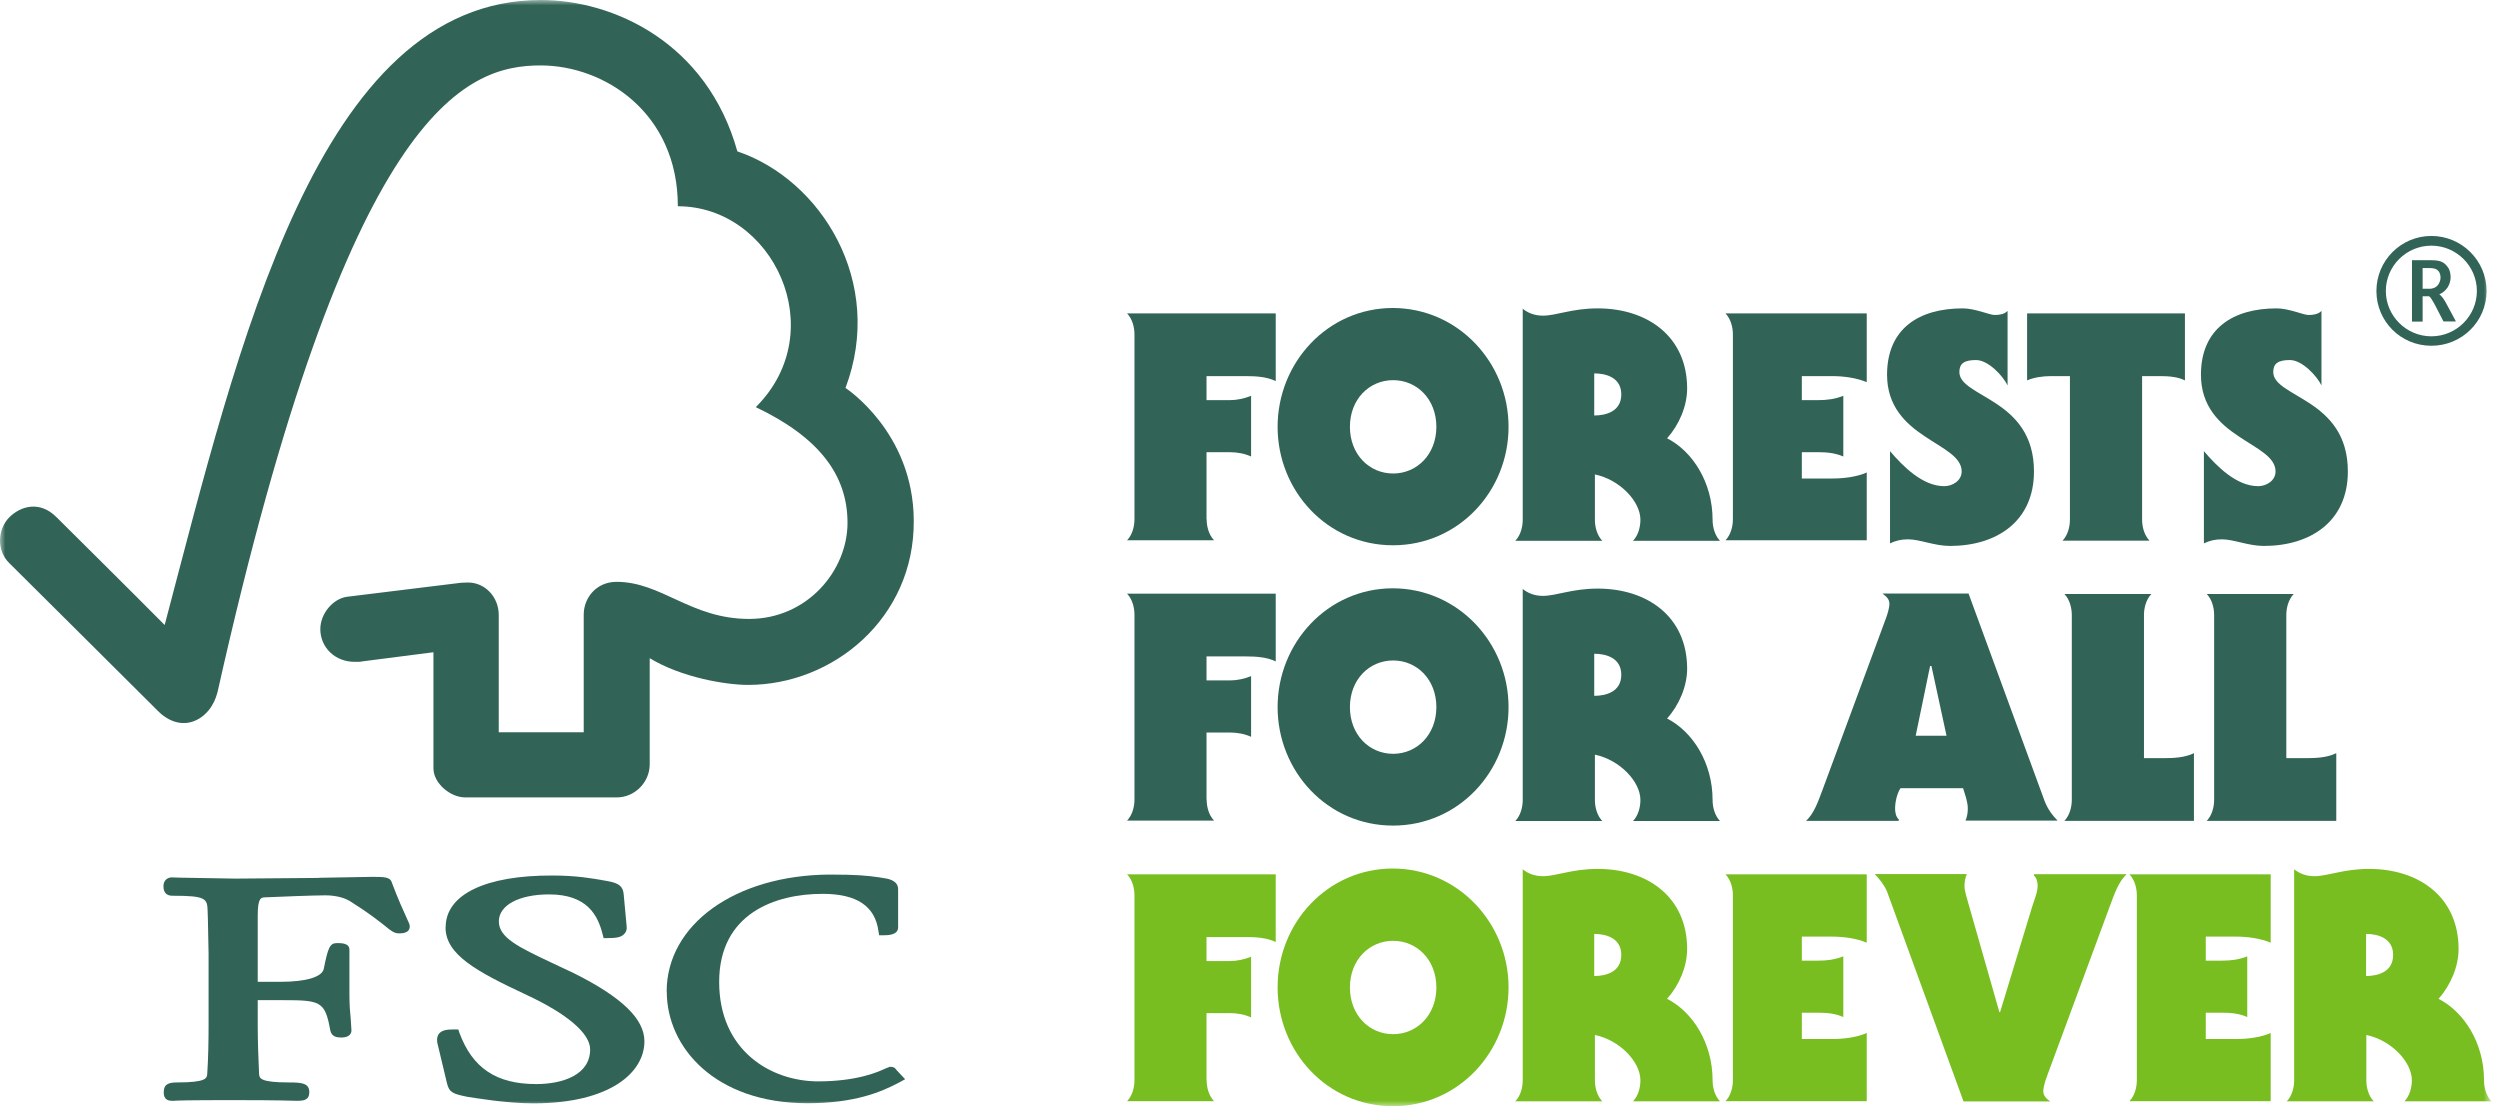
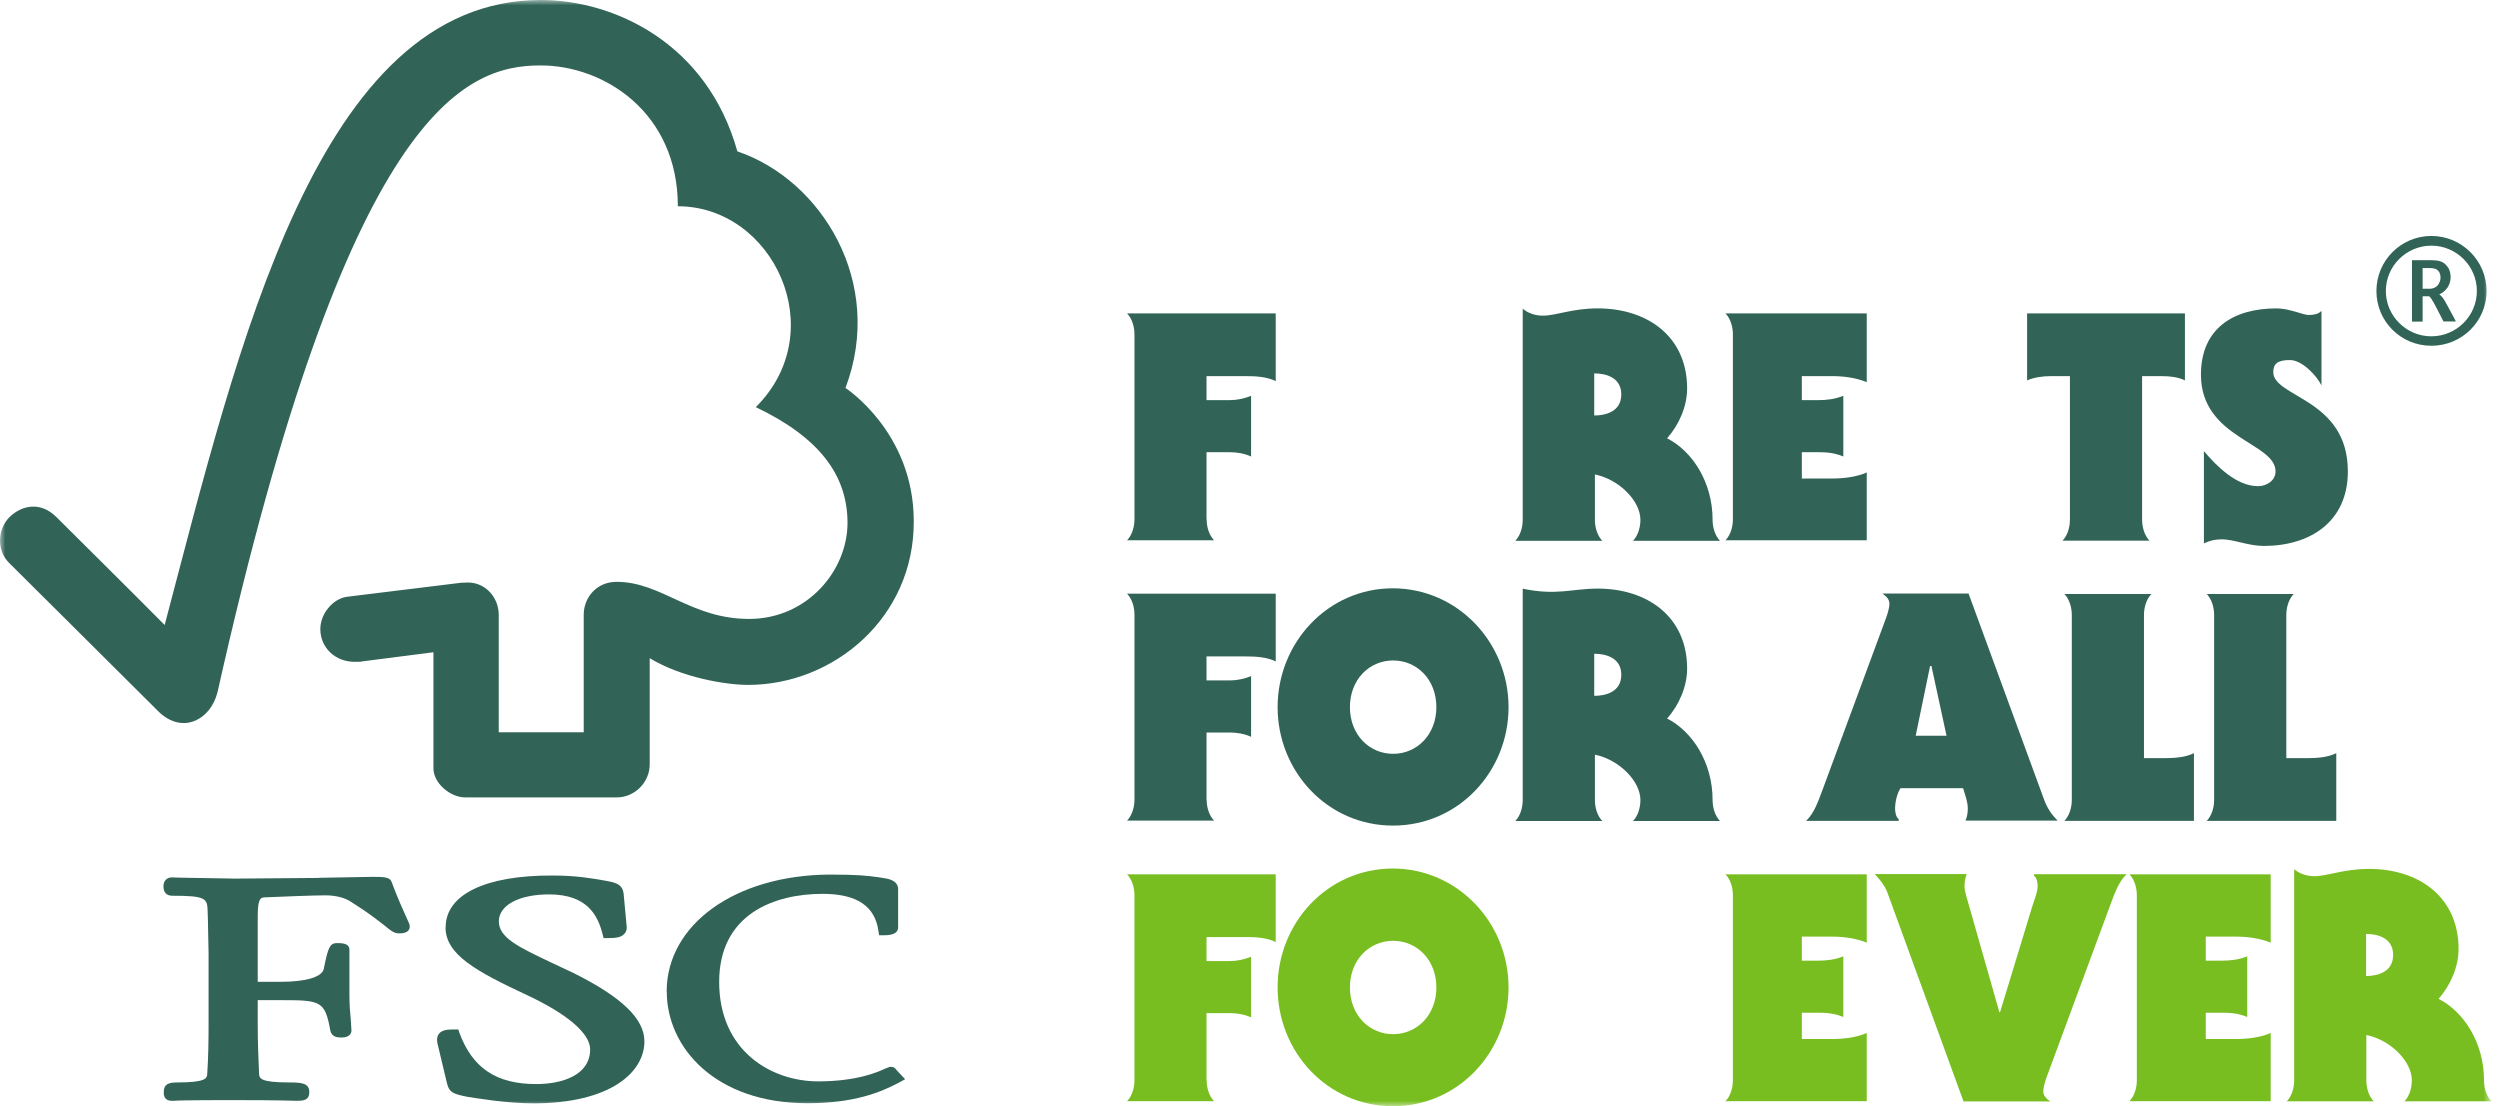
<svg xmlns="http://www.w3.org/2000/svg" width="226" height="100" viewBox="0 0 226 100" fill="none">
  <mask id="mask0_945_8120" style="mask-type:luminance" maskUnits="userSpaceOnUse" x="0" y="0" width="226" height="100">
    <path d="M225.202 0H0V100H225.202V0Z" fill="white" />
  </mask>
  <g mask="url(#mask0_945_8120)">
    <path d="M109.081 97.647C109.081 98.281 109.264 99.037 109.751 99.549H101.887C102.374 99.037 102.556 98.281 102.556 97.647V80.94C102.556 80.305 102.374 79.549 101.887 79.037H115.326V85.159C114.535 84.769 113.536 84.708 112.636 84.708H109.069V86.879H111.187C111.82 86.879 112.514 86.732 113.098 86.488V91.976C112.526 91.708 111.832 91.586 111.187 91.586H109.069V97.647H109.093H109.081Z" fill="#78BE20" />
    <path d="M125.941 93.489C128.083 93.489 129.848 91.77 129.848 89.27C129.848 86.77 128.095 85.05 125.941 85.05C123.786 85.05 122.033 86.77 122.033 89.27C122.033 91.77 123.786 93.489 125.941 93.489ZM136.373 89.258C136.373 95.05 131.869 100.001 125.928 100.001C119.988 100.001 115.496 95.087 115.496 89.258C115.496 83.428 120 78.514 125.928 78.514C131.832 78.538 136.373 83.465 136.373 89.258Z" fill="#78BE20" />
-     <path d="M144.118 88.232C145.177 88.232 146.565 87.866 146.565 86.329C146.565 84.793 145.177 84.427 144.118 84.427V88.232ZM137.617 78.549C138.068 78.939 138.701 79.207 139.468 79.207C140.709 79.207 142.097 78.549 144.434 78.549C148.877 78.549 152.517 81.049 152.517 85.793C152.517 87.39 151.787 89.085 150.703 90.293C153.004 91.463 154.818 94.281 154.818 97.659C154.818 98.293 155.001 99.049 155.487 99.561H147.624C148.111 99.049 148.293 98.293 148.293 97.659C148.293 96 146.443 94.037 144.179 93.561V97.659C144.179 98.293 144.361 99.049 144.848 99.561H136.984C137.471 99.049 137.654 98.293 137.654 97.659V78.561L137.617 78.549Z" fill="#78BE20" />
    <path d="M168.754 99.549H155.984C156.471 99.037 156.654 98.281 156.654 97.647V80.94C156.654 80.305 156.471 79.549 155.984 79.037H168.754V85.22C167.841 84.83 166.672 84.671 165.638 84.671H162.886V86.842H164.372C165.126 86.842 165.881 86.757 166.636 86.452V91.939C165.881 91.61 165.126 91.549 164.372 91.549H162.886V93.927H165.638C166.672 93.927 167.877 93.781 168.754 93.379V99.537V99.549Z" fill="#78BE20" />
    <path d="M177.495 99.55L170.593 80.611C170.349 80.014 169.923 79.489 169.473 79.014H177.799C177.653 79.343 177.592 79.733 177.592 80.099C177.592 80.611 177.86 81.331 178.018 81.941L180.745 91.501H180.806L183.715 81.941C183.898 81.343 184.202 80.672 184.202 80.075C184.202 79.77 184.117 79.319 183.873 79.172V79.026H192.248C191.494 79.745 191.165 80.77 190.739 81.892L185.018 97.367C184.896 97.697 184.713 98.306 184.713 98.636C184.713 99.087 185.018 99.331 185.346 99.575H177.507L177.495 99.55Z" fill="#78BE20" />
    <path d="M205.27 99.549H192.5C192.987 99.037 193.17 98.281 193.17 97.647V80.94C193.17 80.305 192.987 79.549 192.5 79.037H205.27V85.22C204.357 84.83 203.188 84.671 202.153 84.671H199.402V86.842H200.887C201.642 86.842 202.397 86.757 203.151 86.452V91.939C202.397 91.61 201.642 91.549 200.887 91.549H199.402V93.927H202.153C203.188 93.927 204.393 93.781 205.27 93.379V99.537V99.549Z" fill="#78BE20" />
    <path d="M213.893 88.232C214.952 88.232 216.339 87.866 216.339 86.329C216.339 84.793 214.952 84.427 213.893 84.427V88.232ZM207.356 78.549C207.806 78.939 208.451 79.207 209.206 79.207C210.448 79.207 211.835 78.549 214.173 78.549C218.616 78.549 222.255 81.049 222.255 85.793C222.255 87.39 221.525 89.085 220.442 90.293C222.742 91.463 224.556 94.281 224.556 97.659C224.556 98.293 224.739 99.049 225.226 99.561H217.362C217.849 99.049 218.031 98.293 218.031 97.659C218.031 96 216.181 94.037 213.917 93.561V97.659C213.917 98.293 214.1 99.049 214.586 99.561H206.723C207.21 99.049 207.392 98.293 207.392 97.659V78.561L207.356 78.549Z" fill="#78BE20" />
    <path d="M48.897 0C28.69 0 21.544 31.317 14.886 56.5C12.5 54.085 5.086 46.732 5.086 46.732C3.601 45.256 1.885 45.732 0.85 46.756C-0.209 47.817 -0.355 49.744 0.85 50.915C0.911 50.976 10.868 60.866 14.313 64.305C15.251 65.244 16.638 65.781 18.002 64.963C19.426 64.085 19.633 62.549 19.669 62.549C31.465 9.866 42.031 5.915 48.873 5.915C54.618 5.915 61.277 10.171 61.277 18.646C69.871 18.646 75.252 29.902 68.325 36.805C74.071 39.549 76.615 42.963 76.615 47.268C76.615 51.573 72.987 55.951 67.716 55.951C62.446 55.951 59.816 52.598 55.738 52.598C53.888 52.598 52.768 54.073 52.768 55.549V66.195H45.087V55.61C45.087 53.951 43.845 52.658 42.299 52.658C42.275 52.658 41.63 52.683 41.666 52.683L31.343 53.951C30.102 54.134 28.957 55.463 28.957 56.878C28.957 58.512 30.284 59.866 32.135 59.829C32.342 59.829 32.682 59.829 32.646 59.805C32.622 59.805 39.183 58.963 39.183 58.963V69.463C39.183 70.793 40.692 72.085 42.056 72.085H55.763C57.369 72.085 58.733 70.732 58.733 69.098V59.5C61.606 61.244 65.598 61.915 67.631 61.915C75.312 61.915 82.665 55.878 82.604 47.073C82.58 39.049 76.432 35.073 76.432 35.073C80.036 25.512 74.229 16.244 66.657 13.683C63.906 3.829 55.434 0 48.897 0Z" fill="#316456" />
    <path d="M40.276 83.83C40.276 86.305 43.063 87.817 47.628 89.952C51.256 91.647 53.349 93.415 53.349 94.866C53.349 97.183 50.842 98 48.48 98C44.853 98 42.698 96.549 41.517 93.33L41.432 93.061H41.128C40.495 93.061 39.983 93.086 39.679 93.452C39.436 93.781 39.496 94.208 39.618 94.622L40.41 97.939C40.616 98.757 40.921 98.878 42.223 99.147C42.795 99.232 45.729 99.744 48.212 99.744C55.175 99.744 58.255 96.939 58.255 94.135C58.255 92.11 56.222 90.147 51.877 87.976L49.88 87.037C46.886 85.622 45.096 84.769 45.096 83.293C45.096 81.817 46.946 80.854 49.637 80.854C53.118 80.854 54.056 82.781 54.481 84.476L54.567 84.805H54.895C55.687 84.805 56.161 84.744 56.441 84.415C56.624 84.232 56.685 83.988 56.648 83.72L56.38 80.83C56.295 79.891 55.589 79.769 54.628 79.598C53.447 79.391 52.059 79.147 49.941 79.147C43.891 79.122 40.288 80.866 40.288 83.817L40.276 83.83Z" fill="#316456" />
    <path d="M60.278 89.658C60.278 94.67 64.636 99.731 72.987 99.731C77.186 99.731 79.584 98.768 81.337 97.829L81.824 97.561L81.033 96.719L81.057 96.743C80.875 96.475 80.728 96.439 80.448 96.439L80.059 96.585C79.426 96.89 77.49 97.756 73.972 97.756C69.651 97.756 65.013 94.951 65.013 88.768C65.013 82.585 70.065 80.804 74.362 80.804C77.478 80.804 79.109 81.926 79.414 84.183L79.475 84.548H79.864C80.229 84.548 81.191 84.548 81.191 83.829V80.39C81.191 79.548 80.217 79.426 79.803 79.365L79.414 79.304C78.416 79.158 77.478 79.061 74.971 79.061C66.474 79.121 60.266 83.561 60.266 89.646L60.278 89.658Z" fill="#316456" />
    <path d="M28.813 79.365L21.278 79.426L16.287 79.341L15.532 79.316C15.082 79.316 14.777 79.646 14.777 80.097C14.777 80.304 14.777 80.975 15.593 80.975C18.624 80.975 18.746 81.219 18.77 82.389L18.794 83.109L18.855 86.182V92.816C18.855 93.938 18.831 95.682 18.734 97.073C18.709 97.463 18.673 97.853 16.007 97.853C15.252 97.853 14.802 97.999 14.802 98.731C14.802 98.938 14.802 99.511 15.532 99.511H15.715C16.043 99.487 16.895 99.451 21.071 99.451C25.514 99.451 26.427 99.511 26.731 99.511H26.877C27.45 99.511 27.961 99.451 27.961 98.731C27.961 97.914 27.267 97.853 26.147 97.853C23.457 97.853 23.457 97.463 23.42 97.073C23.359 95.78 23.299 94.024 23.299 92.792V90.414H25.538C28.983 90.414 29.385 90.499 29.86 93.158C29.982 93.731 30.468 93.792 30.858 93.792C31.674 93.792 31.771 93.341 31.771 93.158L31.71 92.158C31.649 91.585 31.588 90.865 31.588 89.926V85.853C31.588 85.255 30.858 85.255 30.468 85.255C29.799 85.255 29.653 85.682 29.263 87.609C29.081 88.329 27.656 88.755 25.356 88.755H23.299V82.78C23.299 81.146 23.603 81.146 23.931 81.121C25.258 81.06 28.436 80.938 29.409 80.938C30.322 80.938 31.162 81.146 31.71 81.511C33.402 82.573 34.279 83.292 34.826 83.719C35.338 84.146 35.642 84.377 36.068 84.377C36.312 84.377 37.042 84.377 37.042 83.743C37.042 83.597 36.981 83.438 36.737 82.926C36.47 82.329 35.983 81.292 35.411 79.755C35.265 79.268 34.68 79.268 33.621 79.268L28.813 79.353V79.365Z" fill="#316456" />
    <path d="M109.081 46.94C109.081 47.574 109.264 48.33 109.751 48.842H101.887C102.374 48.33 102.556 47.574 102.556 46.94V30.233C102.556 29.598 102.374 28.842 101.887 28.33H115.326V34.452C114.535 34.062 113.536 34.001 112.636 34.001H109.069V36.172H111.187C111.82 36.172 112.514 36.025 113.098 35.781V41.269C112.526 41.001 111.832 40.879 111.187 40.879H109.069V46.94H109.093H109.081Z" fill="#316456" />
-     <path d="M125.941 42.805C128.083 42.805 129.848 41.086 129.848 38.586C129.848 36.086 128.095 34.366 125.941 34.366C123.786 34.366 122.033 36.086 122.033 38.586C122.033 41.086 123.786 42.805 125.941 42.805ZM136.373 38.586C136.373 44.378 131.869 49.293 125.928 49.293C119.988 49.293 115.496 44.378 115.496 38.586C115.496 32.793 120 27.842 125.928 27.842C131.832 27.866 136.373 32.793 136.373 38.586Z" fill="#316456" />
    <path d="M144.118 37.56C145.177 37.56 146.565 37.194 146.565 35.657C146.565 34.121 145.177 33.755 144.118 33.755V37.56ZM137.617 27.877C138.068 28.267 138.701 28.535 139.468 28.535C140.709 28.535 142.097 27.877 144.434 27.877C148.877 27.877 152.517 30.377 152.517 35.121C152.517 36.718 151.787 38.413 150.703 39.621C153.004 40.792 154.818 43.609 154.818 46.987C154.818 47.621 155 48.377 155.487 48.889H147.624C148.111 48.377 148.293 47.621 148.293 46.987C148.293 45.328 146.443 43.365 144.179 42.889V46.987C144.179 47.621 144.361 48.377 144.848 48.889H136.984C137.471 48.377 137.654 47.621 137.654 46.987V27.889L137.617 27.877Z" fill="#316456" />
    <path d="M168.754 48.842H155.984C156.471 48.33 156.654 47.574 156.654 46.94V30.233C156.654 29.598 156.471 28.842 155.984 28.33H168.754V34.55C167.841 34.159 166.672 34.001 165.638 34.001H162.886V36.172H164.372C165.126 36.172 165.881 36.086 166.636 35.781V41.269C165.881 40.94 165.126 40.879 164.372 40.879H162.886V43.257H165.638C166.672 43.257 167.877 43.111 168.754 42.708V48.83V48.842Z" fill="#316456" />
-     <path d="M170.833 40.755C172.038 42.17 173.804 43.95 175.763 43.95C176.494 43.95 177.334 43.462 177.334 42.621C177.334 41.292 175.666 40.572 173.974 39.426C172.282 38.304 170.59 36.743 170.59 33.877C170.59 29.682 173.499 27.877 177.431 27.877C178.551 27.877 179.854 28.474 180.304 28.474C180.754 28.474 181.18 28.413 181.485 28.109V34.84C181.059 33.962 179.732 32.548 178.636 32.548C177.541 32.548 177.127 32.877 177.127 33.633C177.127 34.779 178.794 35.377 180.511 36.523C182.179 37.645 183.871 39.304 183.871 42.621C183.871 47.145 180.487 49.353 176.275 49.353C174.887 49.353 173.548 48.755 172.489 48.755C171.856 48.755 171.369 48.877 170.858 49.121V40.767H170.833V40.755Z" fill="#316456" />
    <path d="M183.238 28.33H197.517V34.391C196.945 34.086 196.093 34.001 195.375 34.001H193.646V46.976C193.646 47.611 193.829 48.367 194.316 48.879H186.452C186.939 48.367 187.121 47.611 187.121 46.976V34.001H185.393C184.663 34.001 183.823 34.123 183.25 34.391V28.33H183.238Z" fill="#316456" />
    <path d="M199.208 40.755C200.413 42.17 202.179 43.95 204.138 43.95C204.869 43.95 205.709 43.462 205.709 42.621C205.709 41.292 204.041 40.572 202.349 39.426C200.657 38.304 198.965 36.743 198.965 33.877C198.965 29.682 201.899 27.877 205.806 27.877C206.926 27.877 208.229 28.474 208.679 28.474C209.129 28.474 209.555 28.413 209.86 28.109V34.84C209.434 33.962 208.107 32.548 207.011 32.548C205.916 32.548 205.502 32.877 205.502 33.633C205.502 34.779 207.169 35.377 208.886 36.523C210.554 37.645 212.246 39.304 212.246 42.621C212.246 47.145 208.862 49.353 204.65 49.353C203.262 49.353 201.923 48.755 200.864 48.755C200.231 48.755 199.744 48.877 199.233 49.121V40.767H199.196L199.208 40.755Z" fill="#316456" />
    <path d="M109.081 72.28C109.081 72.914 109.264 73.67 109.751 74.182H101.887C102.374 73.67 102.556 72.914 102.556 72.28V55.572C102.556 54.938 102.374 54.182 101.887 53.67H115.326V59.792C114.535 59.402 113.536 59.341 112.636 59.341H109.069V61.511H111.187C111.82 61.511 112.514 61.365 113.098 61.121V66.609C112.526 66.341 111.832 66.219 111.187 66.219H109.069V72.28H109.093H109.081Z" fill="#316456" />
    <path d="M125.941 68.145C128.083 68.145 129.848 66.425 129.848 63.925C129.848 61.425 128.095 59.706 125.941 59.706C123.786 59.706 122.033 61.425 122.033 63.925C122.033 66.425 123.786 68.145 125.941 68.145ZM136.373 63.925C136.373 69.718 131.869 74.633 125.928 74.633C119.988 74.633 115.496 69.718 115.496 63.925C115.496 58.133 120 53.182 125.928 53.182C131.832 53.206 136.373 58.133 136.373 63.925Z" fill="#316456" />
-     <path d="M144.118 62.904C145.177 62.904 146.565 62.538 146.565 61.002C146.565 59.465 145.177 59.099 144.118 59.099V62.904ZM137.617 53.209C138.068 53.599 138.701 53.867 139.468 53.867C140.709 53.867 142.097 53.209 144.434 53.209C148.877 53.209 152.517 55.709 152.517 60.453C152.517 62.05 151.787 63.746 150.703 64.953C153.004 66.124 154.818 68.941 154.818 72.319C154.818 72.953 155.001 73.709 155.487 74.221H147.624C148.111 73.709 148.293 72.953 148.293 72.319C148.293 70.66 146.443 68.697 144.179 68.221V72.319C144.179 72.953 144.361 73.709 144.848 74.221H136.984C137.471 73.709 137.654 72.953 137.654 72.319V53.221L137.617 53.209Z" fill="#316456" />
+     <path d="M144.118 62.904C145.177 62.904 146.565 62.538 146.565 61.002C146.565 59.465 145.177 59.099 144.118 59.099V62.904ZM137.617 53.209C140.709 53.867 142.097 53.209 144.434 53.209C148.877 53.209 152.517 55.709 152.517 60.453C152.517 62.05 151.787 63.746 150.703 64.953C153.004 66.124 154.818 68.941 154.818 72.319C154.818 72.953 155.001 73.709 155.487 74.221H147.624C148.111 73.709 148.293 72.953 148.293 72.319C148.293 70.66 146.443 68.697 144.179 68.221V72.319C144.179 72.953 144.361 73.709 144.848 74.221H136.984C137.471 73.709 137.654 72.953 137.654 72.319V53.221L137.617 53.209Z" fill="#316456" />
    <path d="M175.966 66.512L174.603 60.207H174.481L173.178 66.512H175.966ZM177.962 53.67L184.828 72.402C185.132 73.183 185.558 73.731 186.009 74.183H177.682C177.829 73.853 177.889 73.463 177.889 73.097C177.889 72.463 177.646 71.865 177.463 71.256H171.803C171.474 71.768 171.316 72.524 171.316 73.122C171.316 73.427 171.401 73.878 171.645 74.061V74.207H163.27C164.024 73.487 164.353 72.463 164.779 71.341L170.5 55.865C170.622 55.536 170.805 54.926 170.805 54.597C170.805 54.146 170.5 53.902 170.172 53.658H177.95L177.962 53.67Z" fill="#316456" />
    <path d="M193.828 68.537H195.641C196.542 68.537 197.552 68.476 198.332 68.086V74.207H186.621C187.108 73.695 187.291 72.939 187.291 72.305V55.598C187.291 54.964 187.108 54.208 186.621 53.695H194.485C193.998 54.208 193.815 54.964 193.815 55.598V68.537H193.828Z" fill="#316456" />
    <path d="M206.695 68.537H208.509C209.421 68.537 210.42 68.476 211.199 68.086V74.207H199.488C199.975 73.695 200.158 72.939 200.158 72.305V55.598C200.158 54.964 199.975 54.208 199.488 53.695H207.352C206.865 54.208 206.683 54.964 206.683 55.598V68.537H206.695Z" fill="#316456" />
    <path d="M219.795 21.33C217.044 21.33 214.828 23.562 214.828 26.306C214.828 29.05 217.031 31.257 219.795 31.257C222.558 31.257 224.786 29.05 224.786 26.306C224.786 23.562 222.546 21.33 219.795 21.33ZM219.795 30.403C217.531 30.403 215.68 28.562 215.68 26.306C215.68 24.05 217.531 22.208 219.795 22.208C222.059 22.208 223.909 24.05 223.909 26.306C223.909 28.562 222.059 30.403 219.795 30.403Z" fill="#316456" />
    <path d="M221.999 29.025L221.086 27.33C220.879 26.964 220.697 26.733 220.514 26.611C220.843 26.464 221.086 26.245 221.269 25.977C221.451 25.672 221.537 25.379 221.537 25.038C221.537 24.794 221.476 24.489 221.354 24.257C221.208 24.05 221.05 23.83 220.806 23.708C220.599 23.586 220.258 23.525 219.832 23.525H218.043V29.074H219.005V26.782H219.577C219.577 26.782 219.699 26.806 219.966 27.294L220.149 27.623L220.879 29.038L220.916 29.062H222.011L221.975 29.001L221.999 29.025ZM219.577 26.099H219.005V24.233H219.638C219.942 24.233 220.149 24.294 220.271 24.355C220.392 24.44 220.478 24.538 220.538 24.66C220.599 24.806 220.624 24.928 220.624 25.086C220.624 25.33 220.538 25.574 220.38 25.782C220.198 25.989 219.954 26.111 219.565 26.111L219.577 26.099Z" fill="#316456" />
  </g>
</svg>